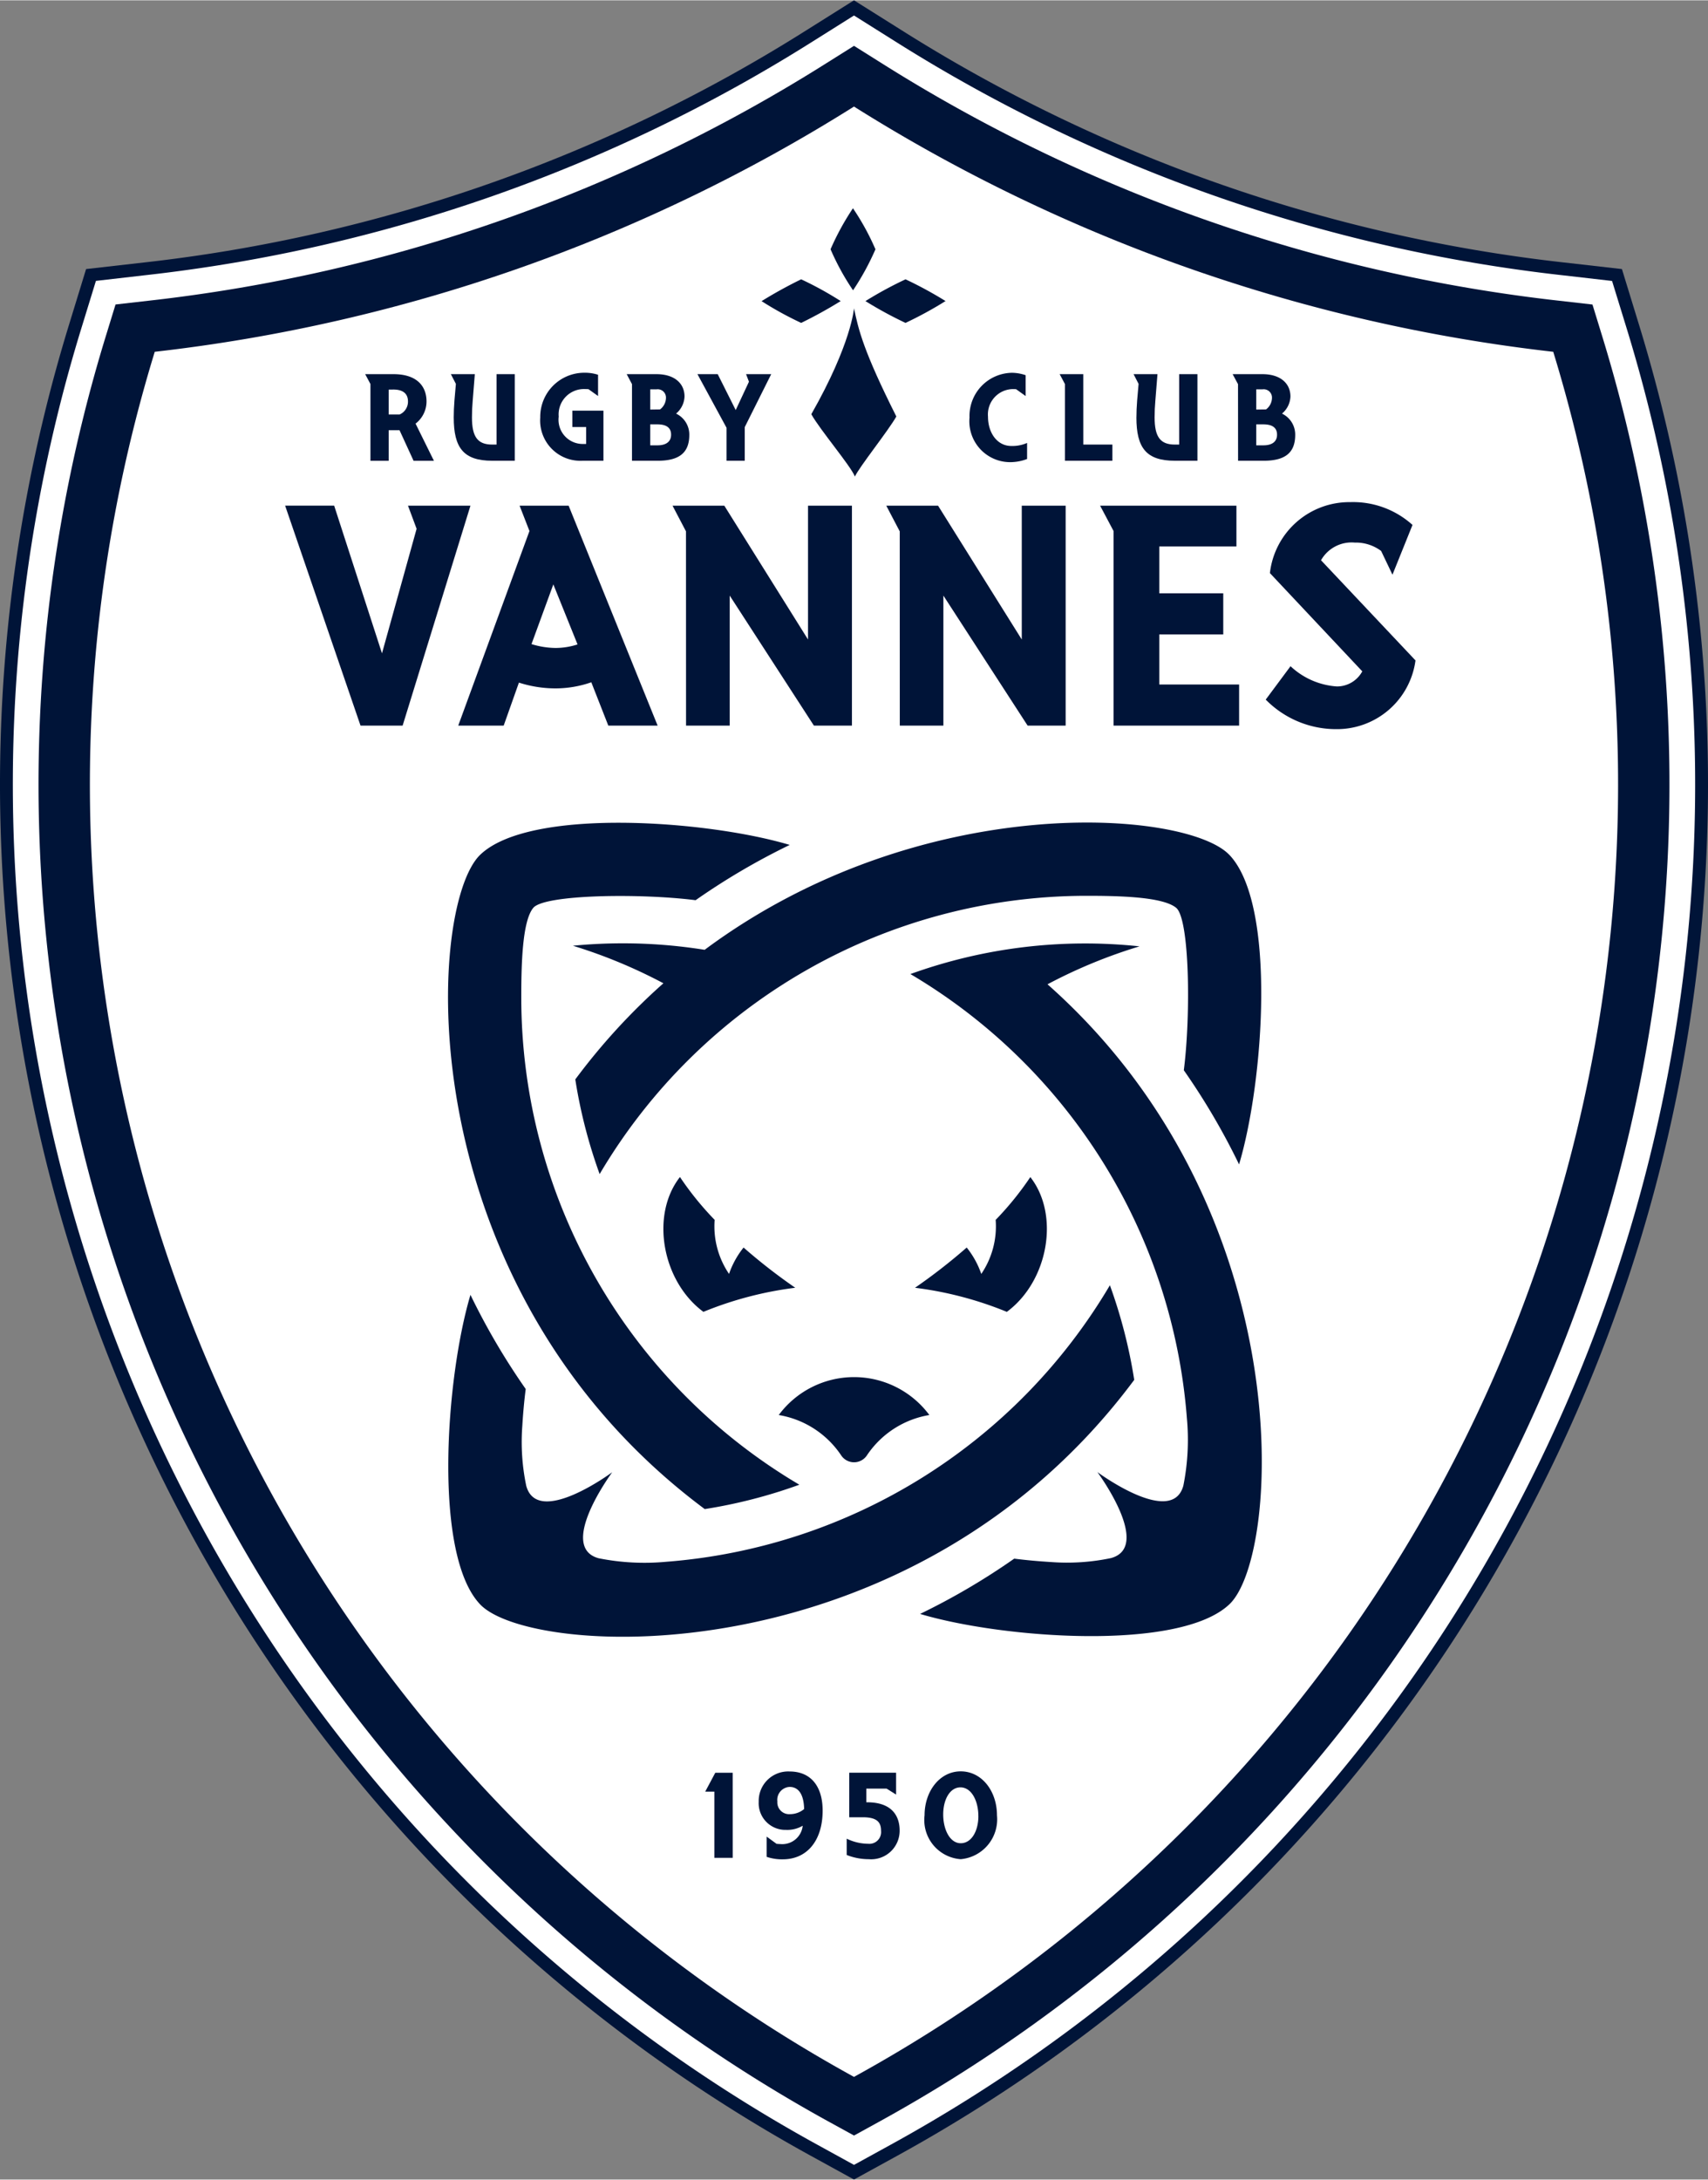
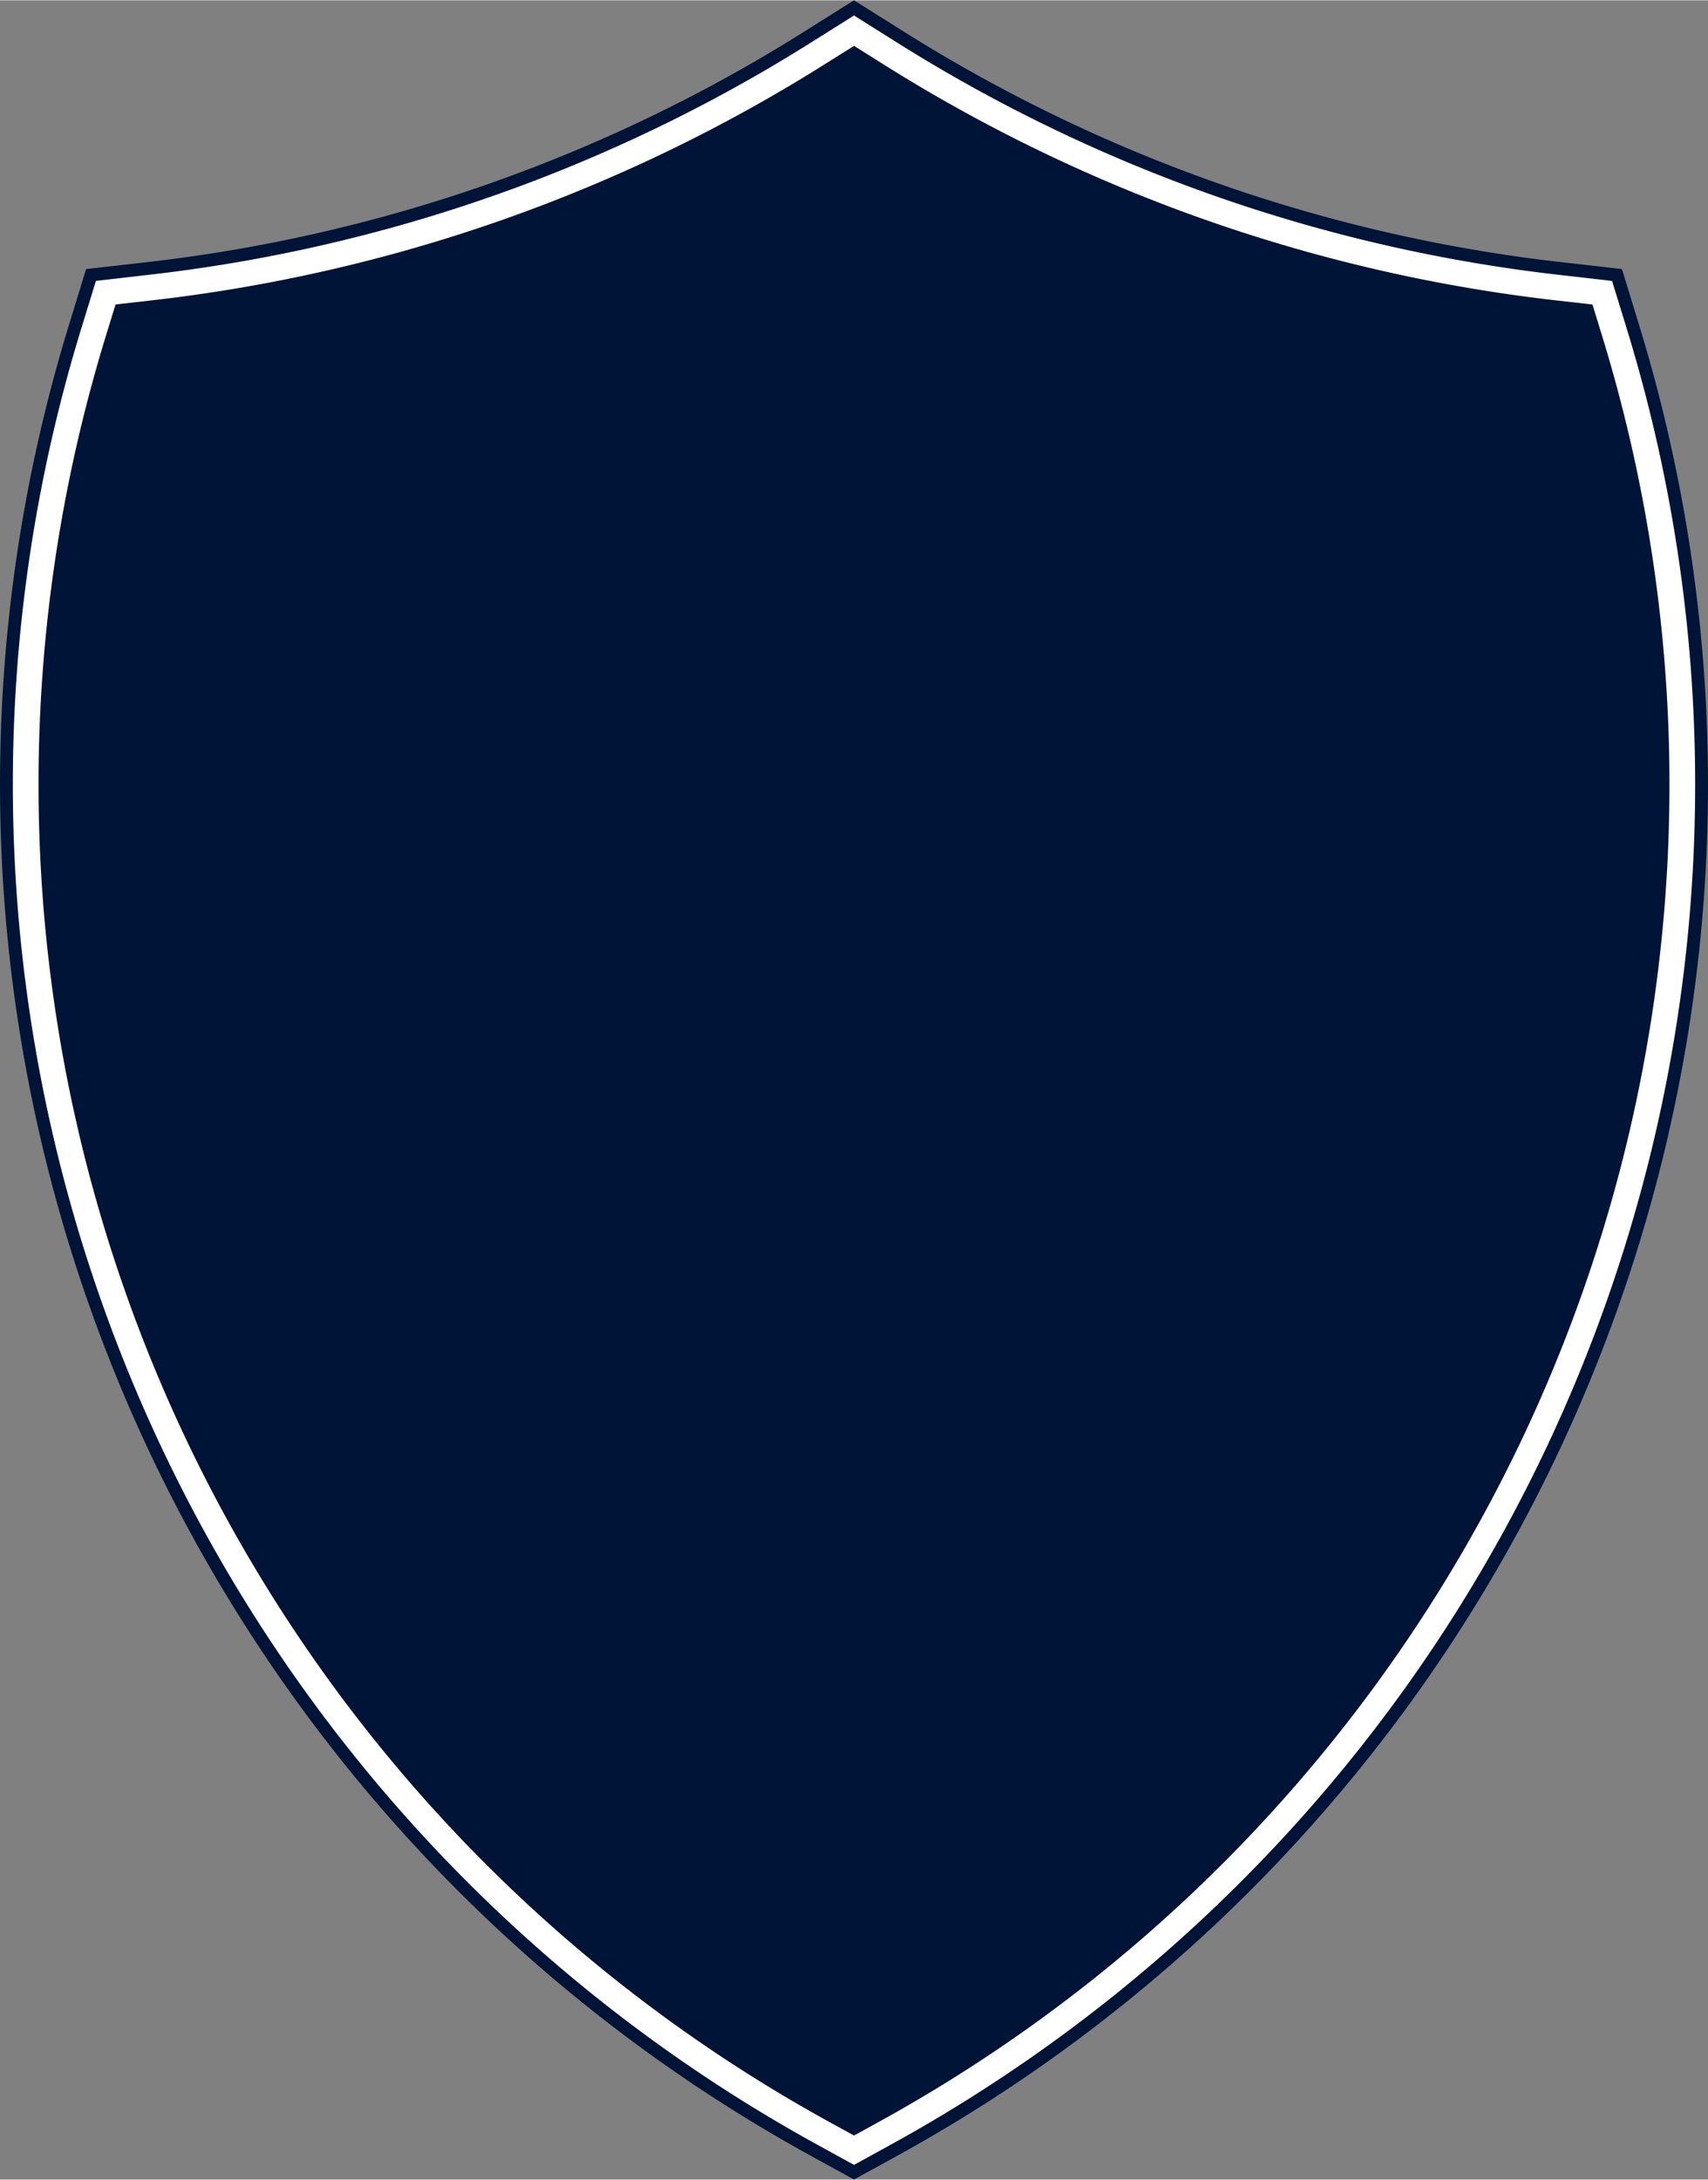
<svg xmlns="http://www.w3.org/2000/svg" height="357.143" viewBox="0 0 588.169 750" width="280">
  <rect x="0" y="0" width="588.169" height="750" fill="#808080" stroke="none" />
  <g stroke-width=".202">
    <path d="m279.172 741.808a538.496 538.496 0 0 1 -255.471-629.939l5.944-19.376 20.139-2.288a539.596 539.596 0 0 0 227.839-79.857l16.464-10.347 16.469 10.347a539.556 539.556 0 0 0 227.839 79.857l20.134 2.288 5.944 19.371a538.506 538.506 0 0 1 -255.476 629.944l-14.914 8.192z" fill="#001438" />
    <path d="m281.301 737.93a534.088 534.088 0 0 1 -253.376-624.763l5.107-16.607 17.261-1.981a543.895 543.895 0 0 0 229.676-80.481l14.116-8.871 14.116 8.871a543.91 543.91 0 0 0 229.676 80.506l17.256 1.981 5.112 16.602a534.078 534.078 0 0 1 -253.376 624.748l-12.779 7.023z" fill="#fff" />
    <path d="m285.551 730.173a525.232 525.232 0 0 1 -249.171-614.406l3.408-11.085 11.506-1.308a552.707 552.707 0 0 0 233.381-81.794l9.411-5.909 9.411 5.909a552.682 552.682 0 0 0 233.381 81.809l11.506 1.308 3.403 11.07a525.237 525.237 0 0 1 -249.176 614.406l-8.519 4.686z" fill="#001438" />
-     <path d="m53.289 120.967a507.535 507.535 0 0 0 240.791 593.708 507.535 507.535 0 0 0 240.796-593.708 573.935 573.935 0 0 1 -240.796-84.399 573.92 573.92 0 0 1 -240.791 84.399" fill="#fff" />
    <g fill="#001438">
-       <path d="m252.321 639.28h-6.325v-22.784h-3.145l3.467-6.498h5.993z" />
      <path d="m276.388 628.255a10.431 10.431 0 0 1 -5.706 1.407 9.183 9.183 0 0 1 -9.411-9.663 10.149 10.149 0 0 1 10.624-10.436c7.484 0 11.392 5.305 11.392 13.472 0 10.173-5.25 16.761-13.73 16.761a16.281 16.281 0 0 1 -5.542-.852v-6.959l3.393 2.477c.416.045 1.075.084 1.322.084a7.063 7.063 0 0 0 7.687-6.28m.495-5.77c-.124-5.092-1.942-7.613-5.007-7.613a4.458 4.458 0 0 0 -4.215 5.003 4.052 4.052 0 0 0 4.339 4.364 7.628 7.628 0 0 0 4.879-1.753" />
      <path d="m292.451 609.993h16.127v7.524l-3.269-2.055h-6.984v4.705h.277c8.846 0 11.199 5.042 11.199 9.703a9.802 9.802 0 0 1 -10.624 9.881 20.411 20.411 0 0 1 -7.608-1.456v-5.602a17.236 17.236 0 0 0 7.405 1.753 4.037 4.037 0 0 0 4.423-4.458c0-2.868-1.278-4.666-6.28-4.666h-4.671z" />
      <path d="m318.385 624.659c0-8.336 5.25-15.141 12.447-15.141 7.276 0 12.487 6.8 12.487 15.141a13.774 13.774 0 0 1 -12.487 15.092 13.507 13.507 0 0 1 -12.447-15.092m18.524.253c0-5.216-2.358-9.881-6.162-9.881-3.64 0-5.944 4.195-5.944 9.322 0 5.22 2.313 9.906 6.038 9.906 3.725 0 6.077-4.235 6.077-9.366" />
      <path d="m332.892 429.248a196.204 196.204 0 0 1 -17.801 13.844 123.825 123.825 0 0 1 31.625 8.291c14.26-10.53 18.326-33.329 8.088-46.385a105.677 105.677 0 0 1 -11.937 14.73 29.148 29.148 0 0 1 -4.953 18.604 30.352 30.352 0 0 0 -5.008-9.079" />
      <path d="m234.139 404.993c-10.223 13.061-6.176 35.855 8.088 46.385a123.939 123.939 0 0 1 31.625-8.291 195.565 195.565 0 0 1 -17.796-13.844 30.352 30.352 0 0 0 -5.007 9.079 29.163 29.163 0 0 1 -4.953-18.604 105.499 105.499 0 0 1 -11.937-14.73" />
      <path d="m268.166 486.886a32.239 32.239 0 0 1 21.491 13.868 5.32 5.32 0 0 0 8.886 0 32.249 32.249 0 0 1 21.491-13.868 32.294 32.294 0 0 0 -51.863 0" />
      <path d="m382.214 442.21a194.871 194.871 0 0 1 -152.786 95.182 80.496 80.496 0 0 1 -23.279-1.209c-14.364-3.913 4.676-29.609 4.676-29.609s-25.696 19.049-29.609 4.676a73.8 73.8 0 0 1 -1.357-20.56c.258-4.26.634-8.514 1.174-12.754a235.471 235.471 0 0 1 -19.025-32.408c-8.504 28.435-12.977 89.575 3.398 106.594 18.004 18.708 148.788 25.31 225.179-77.336a174.594 174.594 0 0 0 -8.385-32.576" />
      <path d="m360.708 338.657a175.951 175.951 0 0 1 31.699-13.066 177.184 177.184 0 0 0 -78.936 9.549h.04c.069.04.144.074.218.114a194.856 194.856 0 0 1 94.984 152.667 80.501 80.501 0 0 1 -1.213 23.279c-3.908 14.364-29.604-4.676-29.604-4.676s19.049 25.691 4.676 29.604a73.676 73.676 0 0 1 -20.56 1.362c-4.26-.263-8.514-.634-12.754-1.174a235.025 235.025 0 0 1 -32.413 19.025c28.44 8.504 89.58 12.977 106.594-3.398 17.771-17.108 24.607-135.96-62.725-213.301" />
      <path d="m242.688 519.259c-102.641-76.4-96.039-207.16-77.331-225.179 17.014-16.375 78.154-11.887 106.594-3.398a235.323 235.323 0 0 0 -32.413 19.025c-19.089-2.427-52.036-1.981-55.89 2.625-3.853 4.606-4.141 19.921-4.141 30.941a194.743 194.743 0 0 0 95.757 167.6 174.594 174.594 0 0 1 -32.576 8.385" />
      <path d="m423.284 294.055c-14.834-15.414-106.188-22.596-180.631 32.725a178.64 178.64 0 0 0 -28.089-2.234q-8.742 0-17.271.832a177.055 177.055 0 0 1 31.159 12.917 217.437 217.437 0 0 0 -30.342 33.086 174.391 174.391 0 0 0 8.385 32.581 194.738 194.738 0 0 1 167.605-95.766c11.02 0 26.33.292 30.941 4.146 4.611 3.853 5.052 36.801 2.62 55.885a235.214 235.214 0 0 1 19.025 32.413c8.504-28.44 12.977-89.575-3.398-106.594" />
      <path d="m125.757 128.664h9.728c8.083 0 11.392 4.131 11.392 9.411a9.614 9.614 0 0 1 -3.774 7.613l6.32 12.794h-7.004l-4.839-10.53h-3.735v10.53h-6.28v-26.424zm8.088 5.31v8.569h3.774a4.814 4.814 0 0 0 2.873-4.458c0-3.304-2.506-4.131-5.047-4.131z" />
      <path d="m156.248 143.543c0-1.743.079-3.7.248-5.83l.495-5.701-1.729-3.348h8.247l-.738 9.223c-.163 1.872-.248 3.611-.248 5.656 0 6.791 2.011 9.356 6.979 9.356h1.486v-24.235h6.28v29.802h-7.761c-9.906 0-13.259-4.458-13.259-14.923" />
      <path d="m201.845 152.682v-5.83h-4.755v-5.627h10.713v17.236h-7.152a13.868 13.868 0 0 1 -14.611-14.884 15.166 15.166 0 0 1 15.226-15.399 14.537 14.537 0 0 1 4.681.698v7.306l-3.284-2.343c-.495-.045-.946-.045-1.149-.045a8.727 8.727 0 0 0 -9.114 9.485 8.321 8.321 0 0 0 8.252 9.411z" />
      <path d="m217.635 132.102-1.823-3.437h10.223c6.439 0 9.688 3.353 9.688 7.702a8.054 8.054 0 0 1 -2.912 5.874 7.984 7.984 0 0 1 4.557 7.311c0 6.176-3.467 8.915-10.897 8.915h-8.836zm6.28 1.783v6.964l3.368-.045a5.052 5.052 0 0 0 2.051-4.002 2.853 2.853 0 0 0 -3.244-2.917zm0 12.051v7.221h2.501c2.67 0 4.681-1.045 4.681-3.655 0-2.437-1.644-3.566-4.76-3.566z" />
      <path d="m256.462 146.891v11.57h-6.275v-11.352l-10.015-18.45h6.979l6.201 12.358 4.557-9.748-.991-2.61h8.658z" />
      <path d="m349.915 133.845c-.451-.045-.991-.045-1.149-.045a8.727 8.727 0 0 0 -8.539 9.485c0 5.483 3.081 10.094 8.049 10.094a12.561 12.561 0 0 0 5.414-1.045v5.528a16.454 16.454 0 0 1 -5.666 1.09 14.067 14.067 0 0 1 -14.161-15.354 14.859 14.859 0 0 1 14.696-15.404 15.027 15.027 0 0 1 4.636.827v7.177z" />
      <path d="m373.046 152.899h10.015v5.567h-16.345v-26.409l-1.808-3.393h8.128z" />
      <path d="m391.342 143.543c0-1.743.079-3.7.248-5.83l.495-5.701-1.729-3.348h8.232l-.738 9.223c-.163 1.872-.248 3.611-.248 5.656 0 6.791 2.011 9.356 6.979 9.356h1.486v-24.235h6.28v29.802h-7.756c-9.906 0-13.259-4.458-13.259-14.923" />
      <path d="m426.325 132.102-1.852-3.437h10.223c6.439 0 9.683 3.353 9.683 7.702a8.054 8.054 0 0 1 -2.912 5.874 7.984 7.984 0 0 1 4.552 7.311c0 6.176-3.467 8.915-10.897 8.915h-8.777zm6.28 1.783v6.964l3.363-.045a5.052 5.052 0 0 0 2.051-4.002 2.853 2.853 0 0 0 -3.244-2.917zm0 12.051v7.221h2.477c2.67 0 4.681-1.045 4.681-3.655 0-2.437-1.644-3.566-4.765-3.566z" />
      <path d="m275.893 96.024a153.543 153.543 0 0 0 -13.631 7.509 117.852 117.852 0 0 0 13.631 7.489 153.207 153.207 0 0 0 13.611-7.509 117.664 117.664 0 0 0 -13.611-7.489z" />
      <path d="m301.47 85.697a85.192 85.192 0 0 0 -7.747-14.126 89.803 89.803 0 0 0 -7.712 14.111 85.192 85.192 0 0 0 7.747 14.126 89.65 89.65 0 0 0 7.712-14.111" />
      <path d="m311.822 111.022a130.933 130.933 0 0 0 13.784-7.519 136.134 136.134 0 0 0 -13.774-7.479 132.216 132.216 0 0 0 -13.804 7.494 135.618 135.618 0 0 0 13.794 7.504z" />
-       <path d="m294.397 163.895c1.436-3.21 11.625-15.929 14.265-20.664-11.352-22.556-13.046-29.916-14.577-37.242 0 0-.837 12.125-14.701 36.464 3.15 5.592 13.517 17.717 15.013 21.447" />
      <path d="m138.65 249.617h-14.502l-25.959-75.697h16.885l16.469 50.833 11.922-42.873-2.972-7.959h21.516z" />
-       <path d="m178.7 234.807-5.25 14.81h-15.652l24.527-66.965-3.398-8.732h16.885l30.649 75.697h-16.984l-5.854-14.909a37.683 37.683 0 0 1 -12.353 2.1 41.318 41.318 0 0 1 -12.561-1.981m20.174-13.15-8.336-20.664-7.519 20.555a28.812 28.812 0 0 0 8.237 1.327 24.602 24.602 0 0 0 7.618-1.218" />
      <path d="m426.702 249.617h-43.235v-66.965l-4.636-8.732h46.945v14.037h-26.563v16.132h22.031v14.146h-22.031v17.241h27.489z" />
      <path d="m444.409 229.176a25.815 25.815 0 0 0 15.959 6.964 9.906 9.906 0 0 0 8.747-5.196l-31.808-33.814a27.534 27.534 0 0 1 27.687-24.423 30.516 30.516 0 0 1 21.417 7.846l-6.9 17.128-3.908-8.177a14.517 14.517 0 0 0 -9.059-2.873 12.095 12.095 0 0 0 -11.635 6.077l32.531 34.478a27.281 27.281 0 0 1 -27.276 23.651 33.973 33.973 0 0 1 -24.295-10.169z" />
      <path d="m309.855 249.622h15.008v-44.755l29.01 44.755h13.096v-75.697h-15.112v46.063l-28.827-46.063h-17.831l4.636 8.841z" />
      <path d="m236.249 249.622h15.032v-44.755l28.995 44.755h13.096v-75.697h-15.122v46.063l-28.827-46.063h-17.831l4.636 8.841z" />
    </g>
  </g>
</svg>